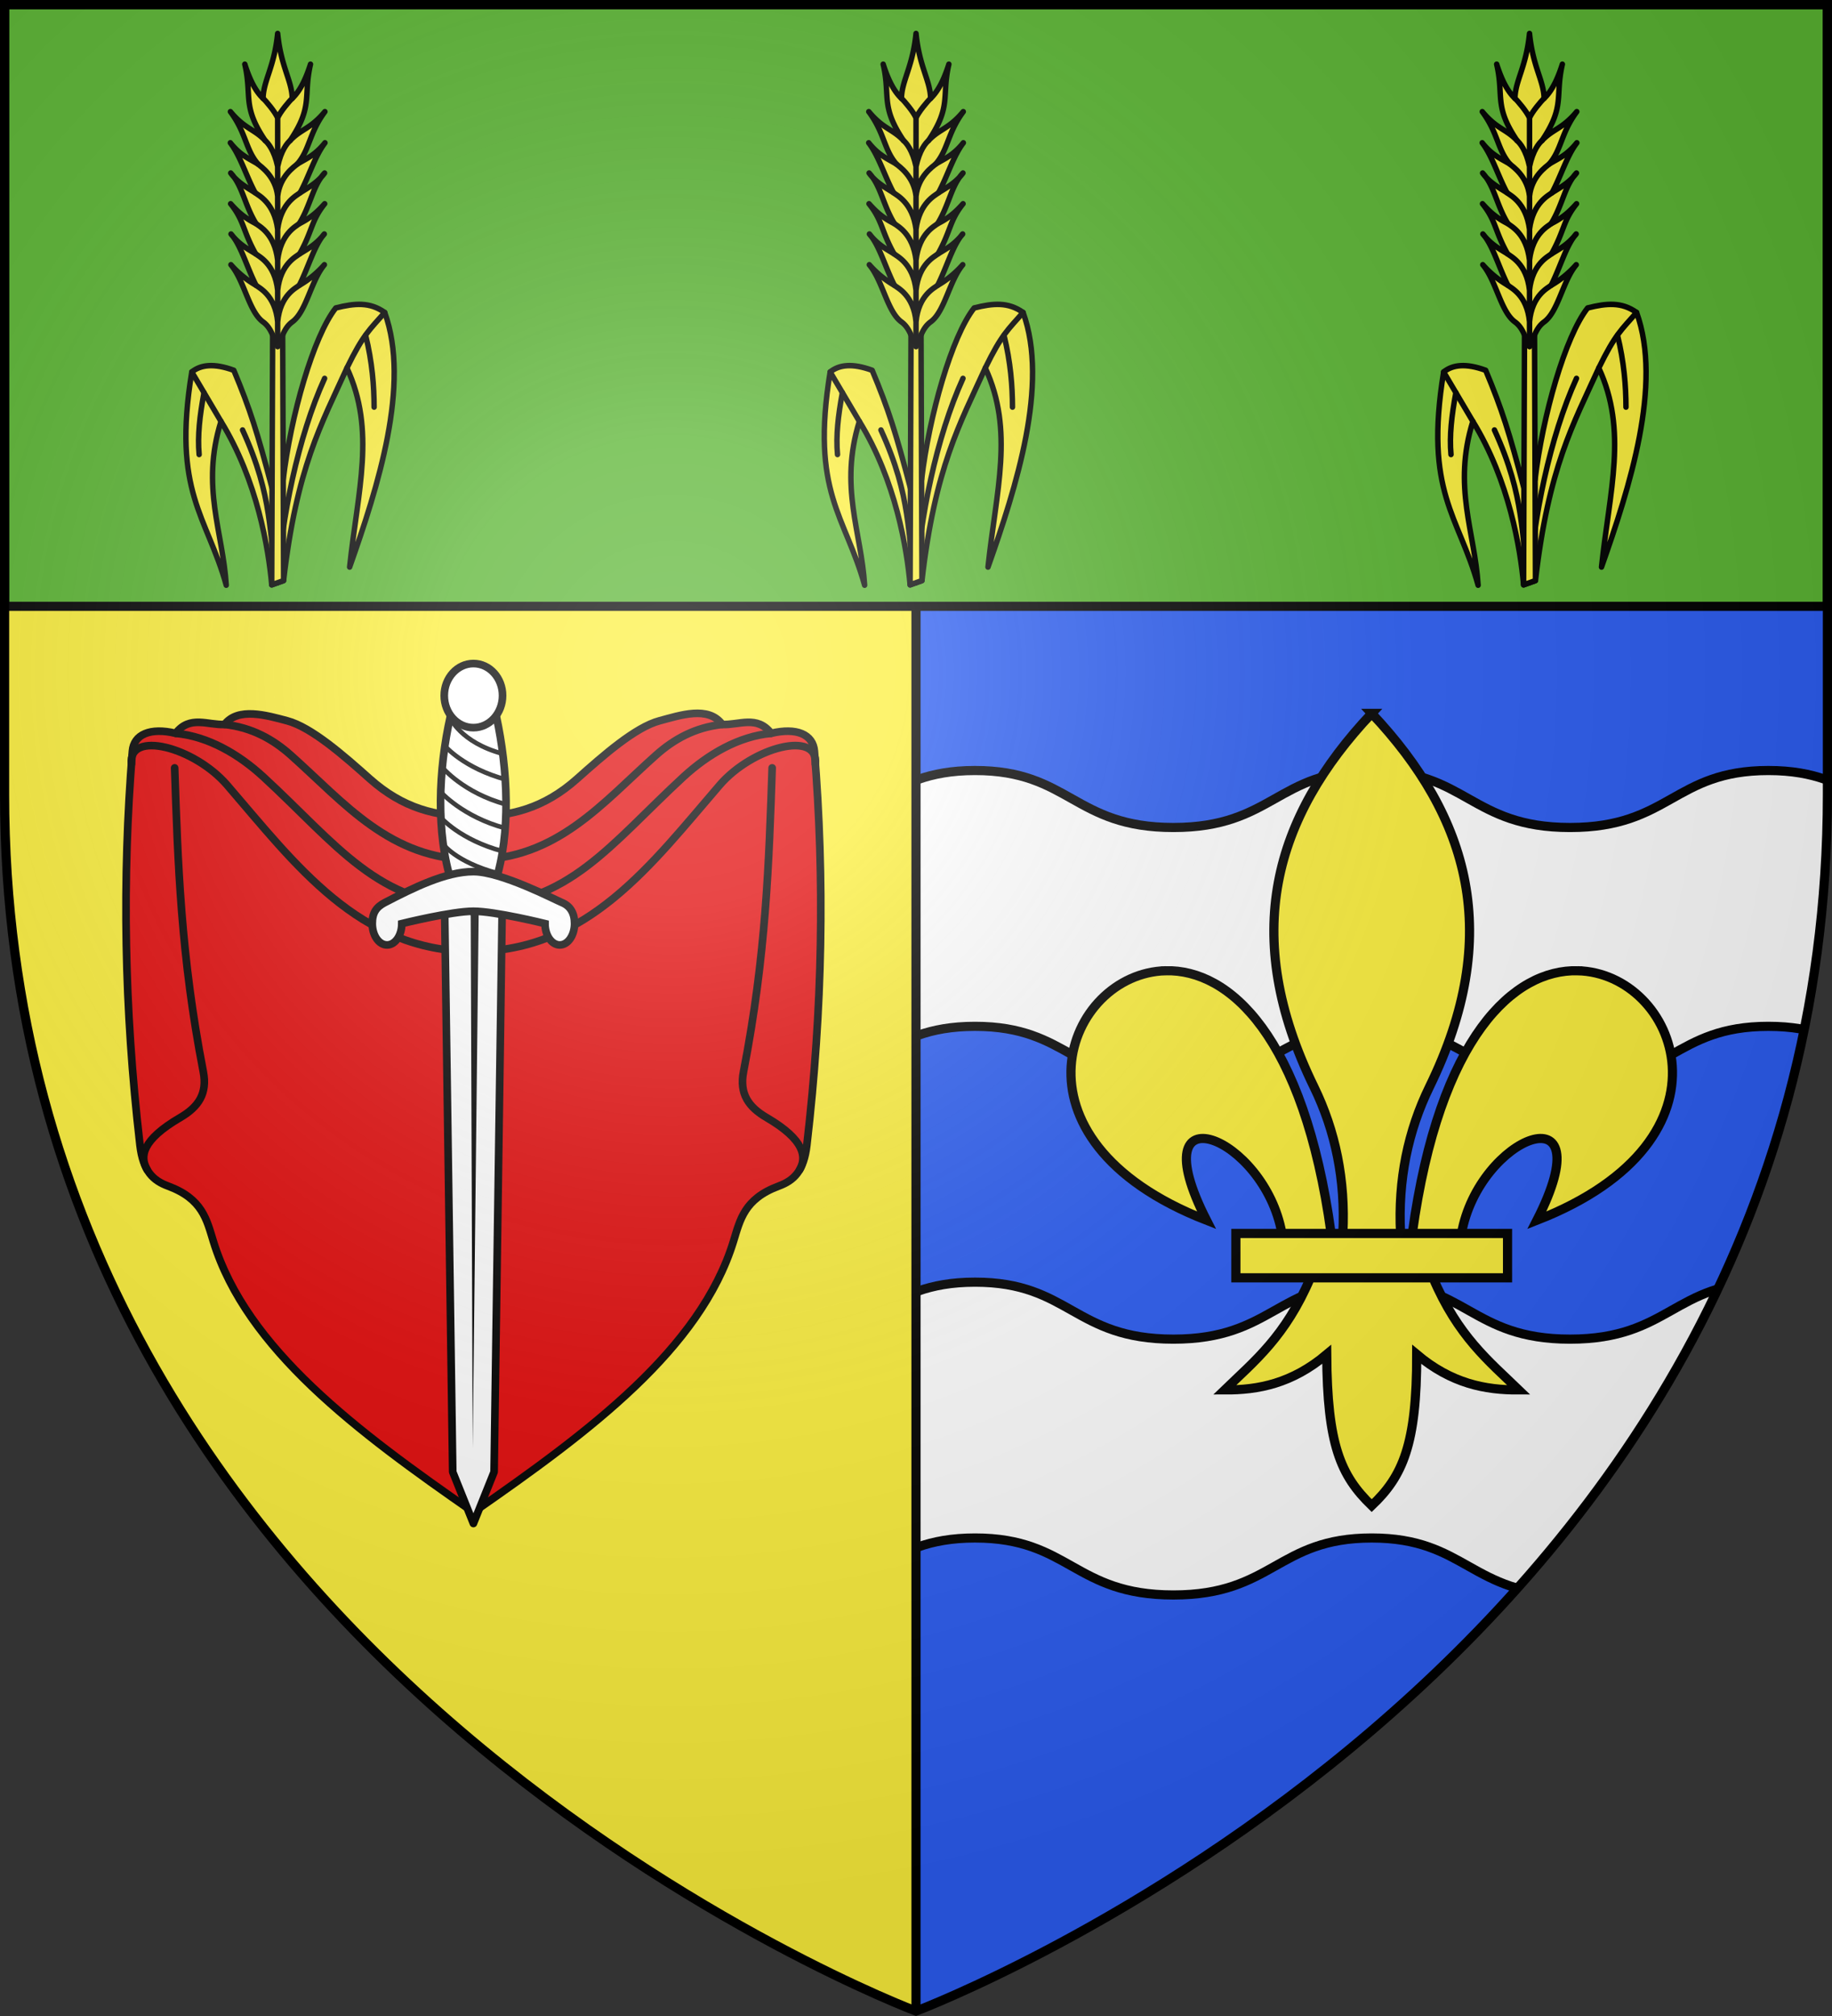
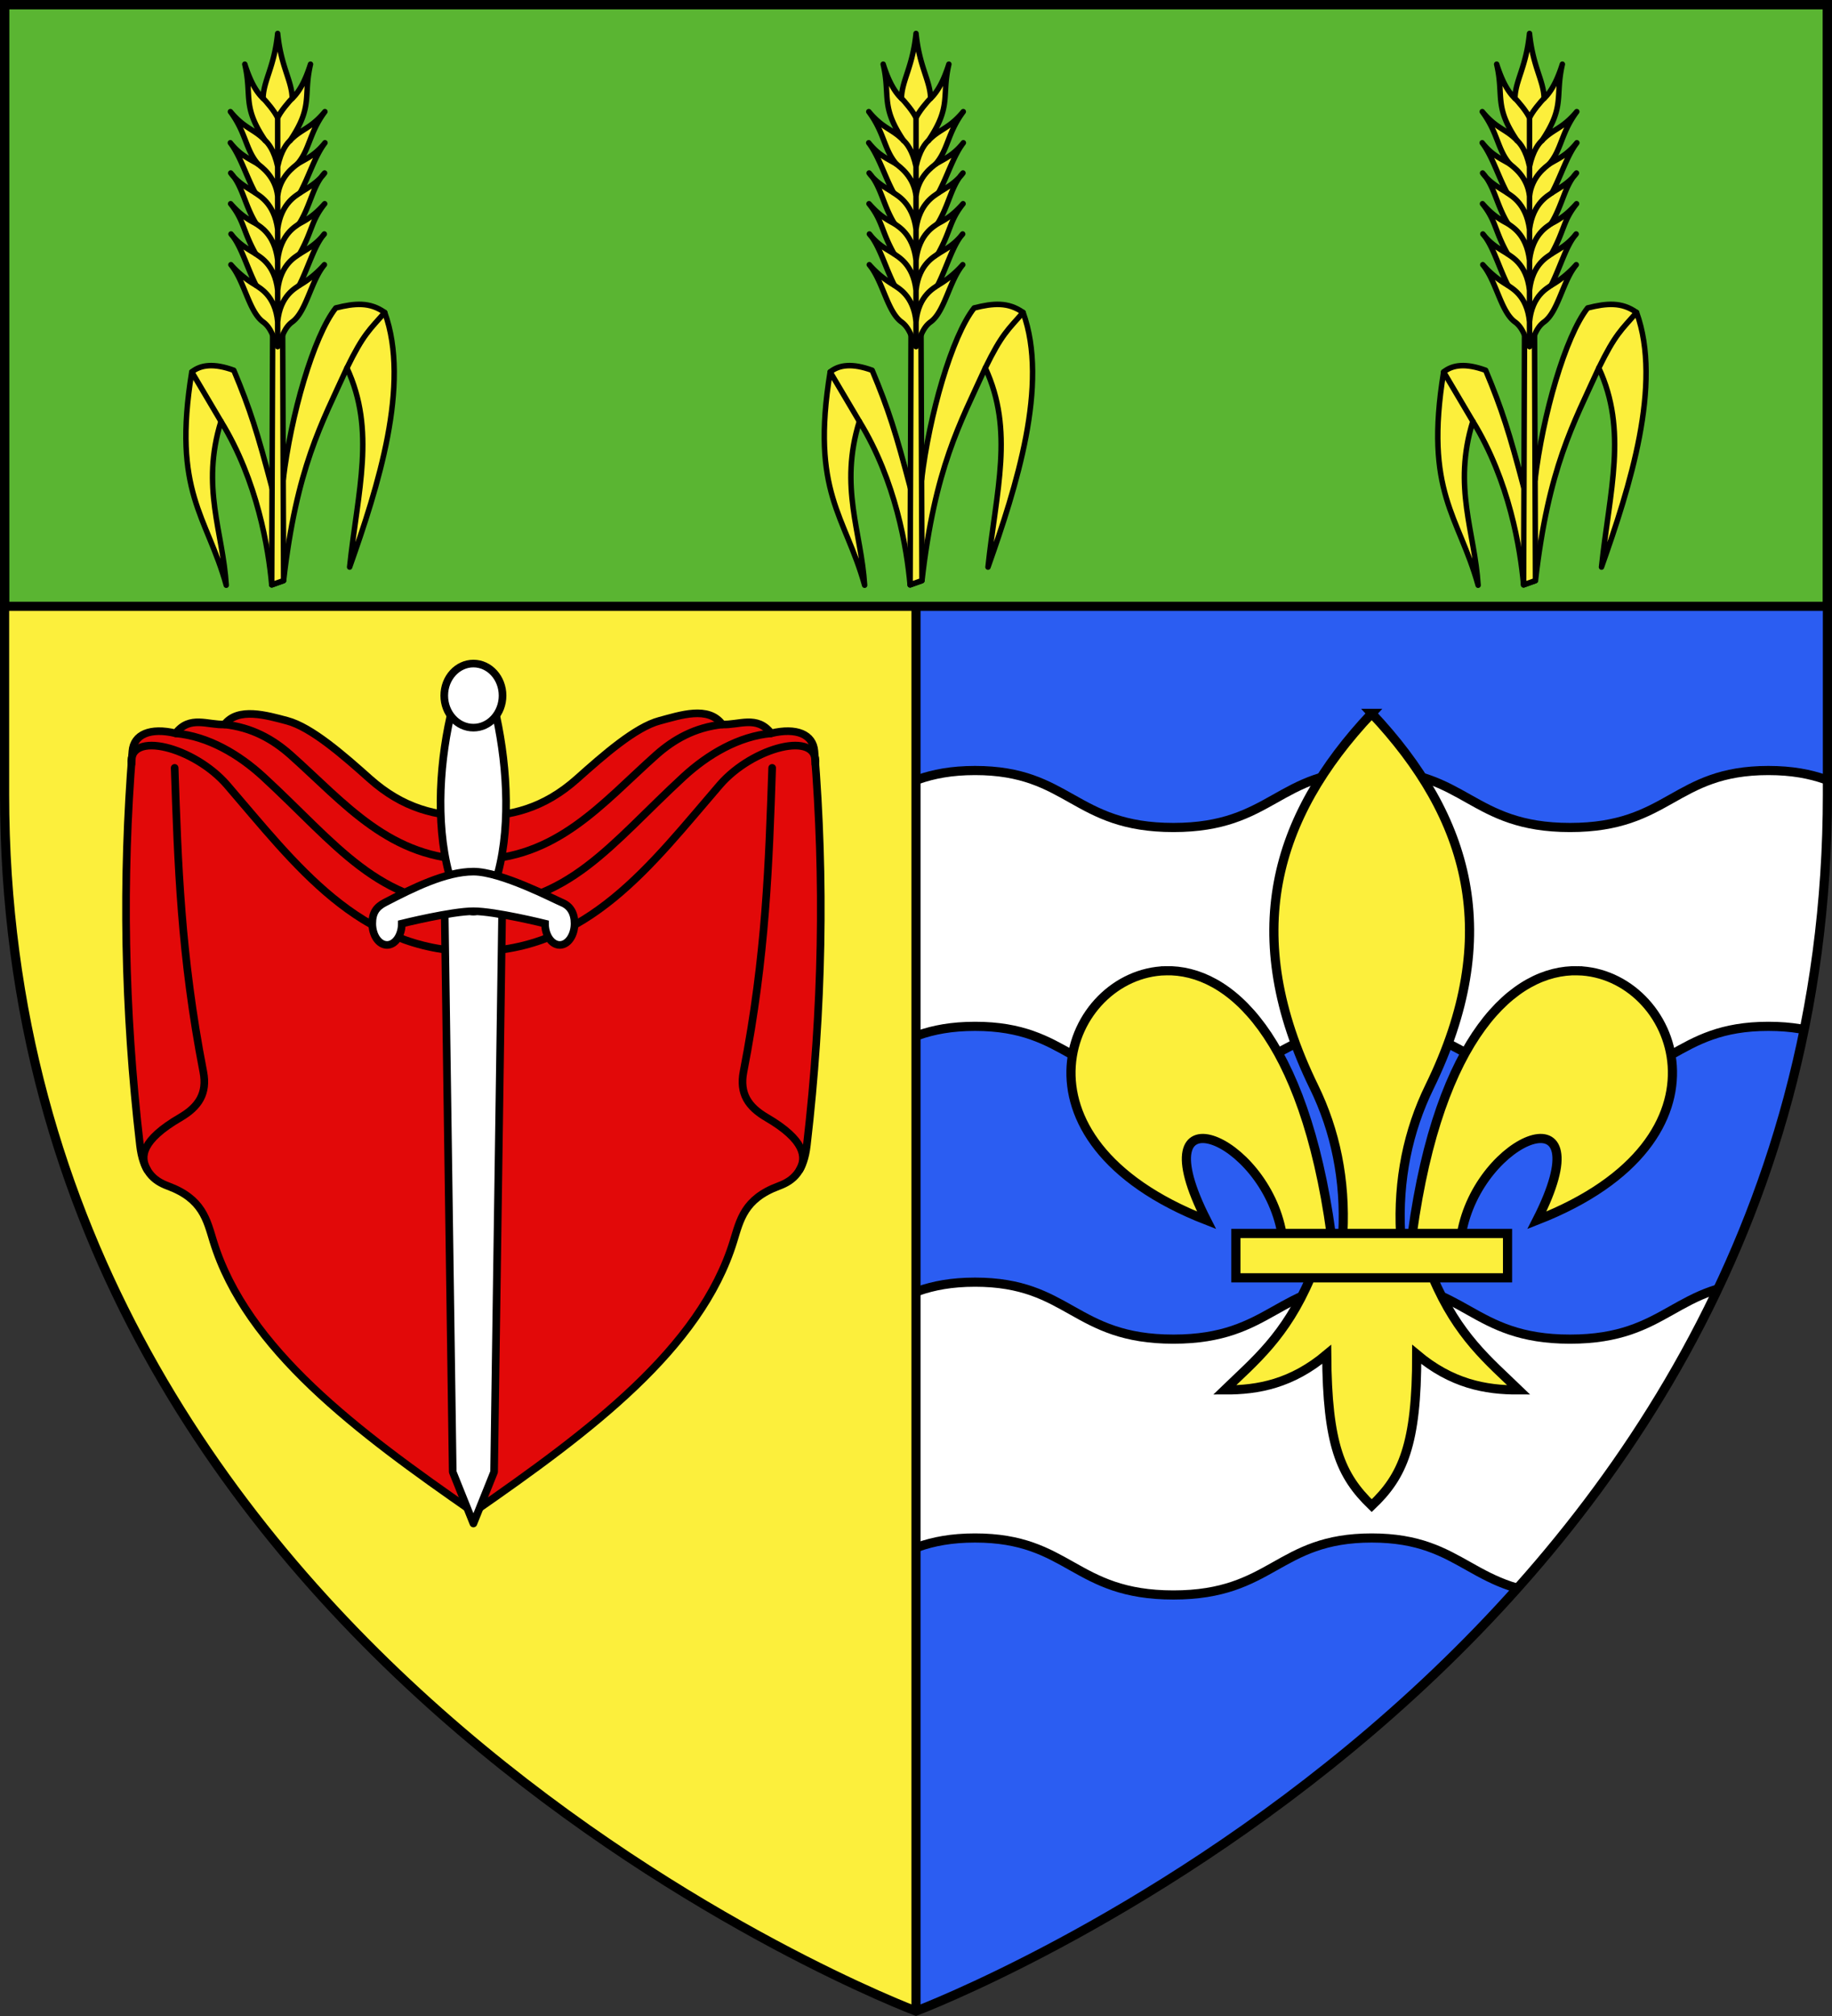
<svg xmlns="http://www.w3.org/2000/svg" xmlns:xlink="http://www.w3.org/1999/xlink" width="600" height="660" viewBox="-300 -300 600 660">
  <rect x="-300" y="-300" width="600" height="660" fill="#333333" stroke="none" />
  <radialGradient id="d" cx="-80" cy="-80" r="405" gradientUnits="userSpaceOnUse">
    <stop offset="0" stop-color="#fff" stop-opacity=".31" />
    <stop offset=".19" stop-color="#fff" stop-opacity=".25" />
    <stop offset=".6" stop-color="#6b6b6b" stop-opacity=".125" />
    <stop offset="1" stop-opacity=".125" />
  </radialGradient>
  <clipPath id="a">
    <path d="M298.5-298.5H0v657S298.5 246.291 298.5-39.957z" />
  </clipPath>
  <path fill="#2b5df2" d="M298.5-298.5H0v657S298.5 246.291 298.5-39.957z" />
  <path d="M-45.61 222.164c32.592 0 33.988-18.656 64.954-18.656s32.361 18.656 64.953 18.656c32.591 0 33.988-18.656 64.953-18.656s32.362 18.656 64.953 18.656 33.988-18.656 64.953-18.656 32.362 18.656 64.953 18.656v-83.752c-32.591 0-33.987-18.656-64.953-18.656-30.965 0-32.361 18.656-64.953 18.656-32.591 0-33.988-18.656-64.953-18.656s-32.362 18.656-64.953 18.656-33.988-18.656-64.953-18.656-32.362 18.656-64.953 18.656zm0-167.504c32.592 0 33.988-18.656 64.954-18.656S51.705 54.66 84.297 54.66c32.591 0 33.988-18.656 64.953-18.656s32.362 18.656 64.953 18.656 33.988-18.656 64.953-18.656S311.518 54.66 344.11 54.66v-83.752c-32.591 0-33.987-18.656-64.953-18.656-30.965 0-32.361 18.656-64.953 18.656-32.591 0-33.988-18.656-64.953-18.656s-32.362 18.656-64.953 18.656-33.988-18.656-64.953-18.656-32.362 18.656-64.953 18.656z" style="fill:#fff;fill-rule:evenodd;stroke:#000;stroke-width:3;stroke-linecap:round;stroke-linejoin:round;clip-path:url(#a)" />
  <path fill="#fcef3c" d="M-298.5-298.5H0v657S-298.5 246.291-298.5-39.957z" />
  <path fill="none" stroke="#000" stroke-width="3" d="M0 358.398V-298.5" />
  <g stroke-width=".78">
    <g stroke="#000" stroke-linecap="round" stroke-linejoin="round" stroke-width="1.951">
      <path fill="#e20909" d="M87.183 82.43c-4.245.22-8.915-2.424-12.487 2.266-6.527-1.562-10.715.286-11.061 4.557-2.646 32.662-2.131 65.713 1.932 100.671.782 6.732 3.382 9.07 7.197 10.486 8.79 3.262 9.851 8.595 11.545 14.104 8.473 27.553 36.76 48.621 66.442 69.236 29.683-20.615 57.97-41.683 66.443-69.236 1.694-5.509 2.754-10.842 11.544-14.104 3.816-1.416 6.415-3.754 7.198-10.486 4.063-34.958 4.577-68.01 1.932-100.671-.346-4.272-4.534-6.12-11.062-4.557-3.572-4.69-8.241-2.046-12.486-2.266-3.542-4.843-10.772-2.33-16.013-.939-6.201 1.645-14.361 8.834-21.06 14.813-8.526 7.61-17.04 9.662-26.496 9.662s-17.969-2.052-26.494-9.661c-6.7-5.98-14.885-13.167-21.085-14.814-5.25-1.394-12.573-3.54-15.989.939" transform="matrix(1.282 0 0 1.281 -338.216 -168.419)" />
      <path fill="#e20909" d="M227.074 93.528c-.824 24.129-1.544 47.957-7.318 77.639-1.091 5.612 1.235 9.009 5.91 11.739 9.776 5.708 10.276 10.13 8.422 13.34M74.427 93.528c.823 24.129 1.544 47.957 7.317 77.639 1.092 5.612-1.235 9.009-5.91 11.739-9.776 5.708-10.38 9.946-8.42 13.34" transform="matrix(1.282 0 0 1.281 -338.216 -168.419)" />
      <path fill="none" d="M238.117 92.556c.852-8.776-16.043-4.382-24.443 5.361-17.406 20.188-33.716 42.534-62.923 42.534s-45.518-22.346-62.924-42.534c-8.4-9.743-25.296-14.137-24.443-5.361m150.932-10.13c-7.004.767-12.38 3.805-16.906 7.836-13.806 12.299-25.375 26.744-46.659 26.744s-32.854-14.445-46.66-26.744c-4.525-4.03-9.903-7.069-16.906-7.836m-12.493 2.277c8.253.743 16.117 5.334 22.386 11.108 18.615 17.145 29.421 32.917 53.674 32.917 24.252 0 35.056-15.772 53.67-32.917 6.27-5.774 14.134-10.365 22.387-11.108" transform="matrix(1.282 0 0 1.281 -338.216 -168.419)" />
    </g>
    <g fill="#fff">
      <path stroke="#000" stroke-linecap="round" stroke-linejoin="round" stroke-width="1.951" d="M143.312 123.509h14.878l-2.155 149.958-5.284 13.175-5.284-13.175z" transform="matrix(1.282 0 0 1.281 -338.216 -168.419)" />
-       <path fill="#000" fill-rule="evenodd" d="m-145.878-11.575.689 185.704 2.074-185.704z" />
      <g stroke="#000">
        <path stroke-width="1.951" d="M145.44 77.93c3.302-13.148 7.482-13.148 10.623 0s4.434 29.329.97 42.476-9.099 13.147-12.563 0-2.333-29.33.97-42.477z" transform="matrix(1.282 0 0 1.281 -338.216 -168.419)" />
-         <path fill="none" stroke-linecap="round" stroke-linejoin="round" stroke-width="1.171" d="M142.953 112.94s3.193 4.63 14.06 7.542m-14.577-14.272s4.897 5.709 15.763 8.62M142.4 99.683s5.61 6.344 16.476 9.255m-16.08-15.547s5.433 6.55 16.3 9.462M143.46 87.908s4.807 5.709 15.673 8.62m-14.341-15.853s2.592 6.338 13.459 9.25" transform="matrix(1.282 0 0 1.281 -338.216 -168.419)" />
        <g stroke-width="1.951">
          <path d="M158.198 75.055c0 4.523-3.333 8.19-7.447 8.19s-7.446-3.667-7.446-8.19 3.333-8.19 7.446-8.19c4.114 0 7.447 3.667 7.447 8.19zM173.356 127.943c2.111.866 3.233 2.642 3.233 5.381 0 3.004-1.687 5.456-3.772 5.456s-3.772-2.452-3.772-5.456c0 0-12.738-3.16-18.294-3.16s-18.293 3.16-18.293 3.16c0 3.004-1.688 5.456-3.772 5.456-2.085 0-3.772-2.452-3.772-5.456 0-2.74.986-4.216 3.233-5.381 7.085-3.675 15.489-7.9 22.605-7.9s20.667 7.105 22.604 7.9z" transform="matrix(1.282 0 0 1.281 -338.216 -168.419)" />
        </g>
      </g>
    </g>
  </g>
  <path fill="#fcef3c" stroke="#000" stroke-width="3" d="M104.766 103.808h88.968v14.524h-88.968zM149.25-66.448C117.214-32.431 106.064 6.16 130.34 55.835c6.996 14.316 10.364 30.449 9.465 47.973h18.89c-.9-17.524 2.469-33.657 9.465-47.973 24.276-49.674 13.126-88.266-18.91-122.283zM81.79 17.8c-32.401.777-54.635 55.152 13.364 81.695-22.42-43.931 19.027-27.537 24.684 4.312h16.117c-8.927-64.816-33.432-86.505-54.165-86.007zm134.92 0c-20.733-.498-45.238 21.19-54.165 86.007h16.117c5.657-31.85 47.104-48.243 24.684-4.312 67.999-26.543 45.765-80.918 13.364-81.695zm-87.546 100.53c-8.186 19.206-18.271 27.225-28.077 36.707 11.036.05 22.021-2.07 33.421-11.636.195 29.515 4.49 39.605 14.742 49.521 10.135-9.606 14.776-19.973 14.742-49.52 11.4 9.565 22.385 11.685 33.421 11.635-9.805-9.481-19.891-17.504-28.077-36.706z" />
  <path fill="#5ab532" stroke="#000" stroke-width="3" d="M-298.5-298.5h597v197h-597z" />
  <g id="c" stroke-width="1.363">
    <path d="M24.834 134.88c3.238-27.788 9.52-38.573 15.845-52.257 7.27 15.409 2.721 30.053.68 48.934 7.106-19.742 15.277-44.929 8.782-62.573-3.736-2.62-7.496-2.29-12.247-1.116-5.6 6.969-11.27 26.496-13.154 42.204l-2.786 2.096c-3.649-13.617-5.482-19.356-9.578-28.978-4.965-1.78-8.263-1.371-10.513.41-4.945 29.69 3.795 35.288 8.622 52.413-.806-13.024-6.411-24.122-1.315-40.266 9.133 14.595 11.882 31.28 12.695 40.177z" style="fill:#fcef3c;fill-rule:evenodd;stroke:#000;stroke-width:1.363;stroke-linecap:round;stroke-linejoin:round" transform="matrix(1.309 0 0 1.332 -239.629 -289.583)" />
-     <path fill="none" stroke="#000" stroke-linecap="round" stroke-linejoin="round" d="M45.363 74.596c1.655 6.583 2.107 12.507 2.119 17.644m-12.383-7.06c-6.688 14.407-10.808 34.486-11.75 50.222-2.406-12.005-.965-20.77-8.779-37.537m-9.648-9.18c-1.059 5.648-1.648 10.578-1.22 15.21" transform="matrix(1.309 0 0 1.332 -239.629 -289.583)" />
    <path fill="none" stroke="#000" stroke-linecap="round" stroke-linejoin="round" d="M40.679 82.623c4.125-8.328 5.73-9.447 9.462-13.64M9.171 95.747 1.862 83.6" transform="matrix(1.309 0 0 1.332 -239.629 -289.583)" />
    <path d="m24.834 134.88-.236-61.984h-2.497l-.236 63.028z" style="fill:#fcef3c;fill-rule:evenodd;stroke:#000;stroke-width:1.363;stroke-linecap:round;stroke-linejoin:round" transform="matrix(1.309 0 0 1.332 -239.629 -289.583)" />
    <path d="M27.01 71.294c3.528-2.521 4.663-10.096 8.032-14.047a24.7 24.7 0 0 1-6.271 5.049c2.37-4.67 3.8-9.93 6.247-12.597-2.063 2.597-4.107 3.62-6.153 4.858 3.234-5.7 2.835-8.103 6.25-12.298-1.554 1.694-3.238 3.372-6.36 4.892 2.867-4.578 3.383-9.344 6.336-12.44-1.701 2.32-4.118 3.599-6.111 4.834 2.253-4.112 3.67-8.987 6.208-12.265-2.586 3.177-4.688 3.861-6.922 5.223 3.136-3.551 2.934-7.62 6.903-12.877-3.648 4.307-5.926 4.205-8.696 7.098 5.856-8.55 3.224-10.806 5.093-18.758-1.444 4.484-2.984 6.914-4.569 8.396-.095-4.433-2.805-7.65-3.648-15.947-.842 8.297-3.552 11.514-3.647 15.947-1.585-1.482-3.125-3.912-4.57-8.396 1.87 7.952-.762 10.209 5.094 18.758-2.77-2.893-5.048-2.79-8.696-7.098 3.969 5.258 3.767 9.326 6.903 12.877-2.234-1.362-4.336-2.046-6.922-5.223 2.538 3.278 3.955 8.153 6.208 12.265-1.993-1.235-4.41-2.513-6.11-4.834 2.953 3.097 3.468 7.862 6.335 12.44-3.122-1.52-4.806-3.198-6.36-4.892 3.415 4.195 3.016 6.597 6.25 12.298-2.046-1.238-4.09-2.26-6.153-4.858 2.448 2.668 3.878 7.927 6.247 12.597a24.7 24.7 0 0 1-6.271-5.049c3.368 3.951 4.504 11.526 8.033 14.047 2.024 1.447 2.477 3.652 3.66 6.047 1.182-2.395 1.635-4.6 3.66-6.047z" style="fill:#fcef3c;fill-rule:evenodd;stroke:#000;stroke-width:1.363;stroke-linecap:round;stroke-linejoin:round" transform="matrix(1.309 0 0 1.332 -239.629 -289.583)" />
    <path fill="none" stroke="#000" stroke-linecap="round" stroke-linejoin="round" d="M28.771 62.296c-.715.62-4.808 2.344-5.421 8.993-.614-6.649-4.708-8.373-5.422-8.993m10.338-29.793c-.714.62-4.39 2.98-4.916 7.913-.527-4.934-4.203-7.292-4.917-7.913m8.04-5.779c-.715.62-2.244 2.345-3.123 6.386-.88-4.041-2.41-5.766-3.124-6.386m-2.392 27.833c.715.62 4.808 2.345 5.516 8.993.707-6.648 4.8-8.373 5.515-8.993m-10.92-7.407c.714.62 4.619 2.345 5.404 8.993.786-6.648 4.69-8.372 5.406-8.993m-11.036-7.605c.715.62 4.761 2.344 5.63 8.993.87-6.649 4.916-8.373 5.63-8.993m-9.277-23.183c.714.62 3.067 3.378 3.647 4.812.58-1.434 2.934-4.192 3.648-4.812m-3.647 60.98V21.173" transform="matrix(1.309 0 0 1.332 -239.629 -289.583)" />
  </g>
  <use xlink:href="#c" width="100%" height="100%" transform="translate(209.074)" />
  <use xlink:href="#c" width="100%" height="100%" transform="translate(410)" />
-   <path fill="url(#d)" d="M-298.5-298.5h597v258.543C298.5 246.291 0 358.5 0 358.5S-298.5 246.291-298.5-39.957z" />
  <path fill="none" stroke="#000" stroke-width="3" d="M-298.5-298.5h597v258.503C298.5 246.206 0 358.398 0 358.398S-298.5 246.205-298.5-39.997z" />
</svg>